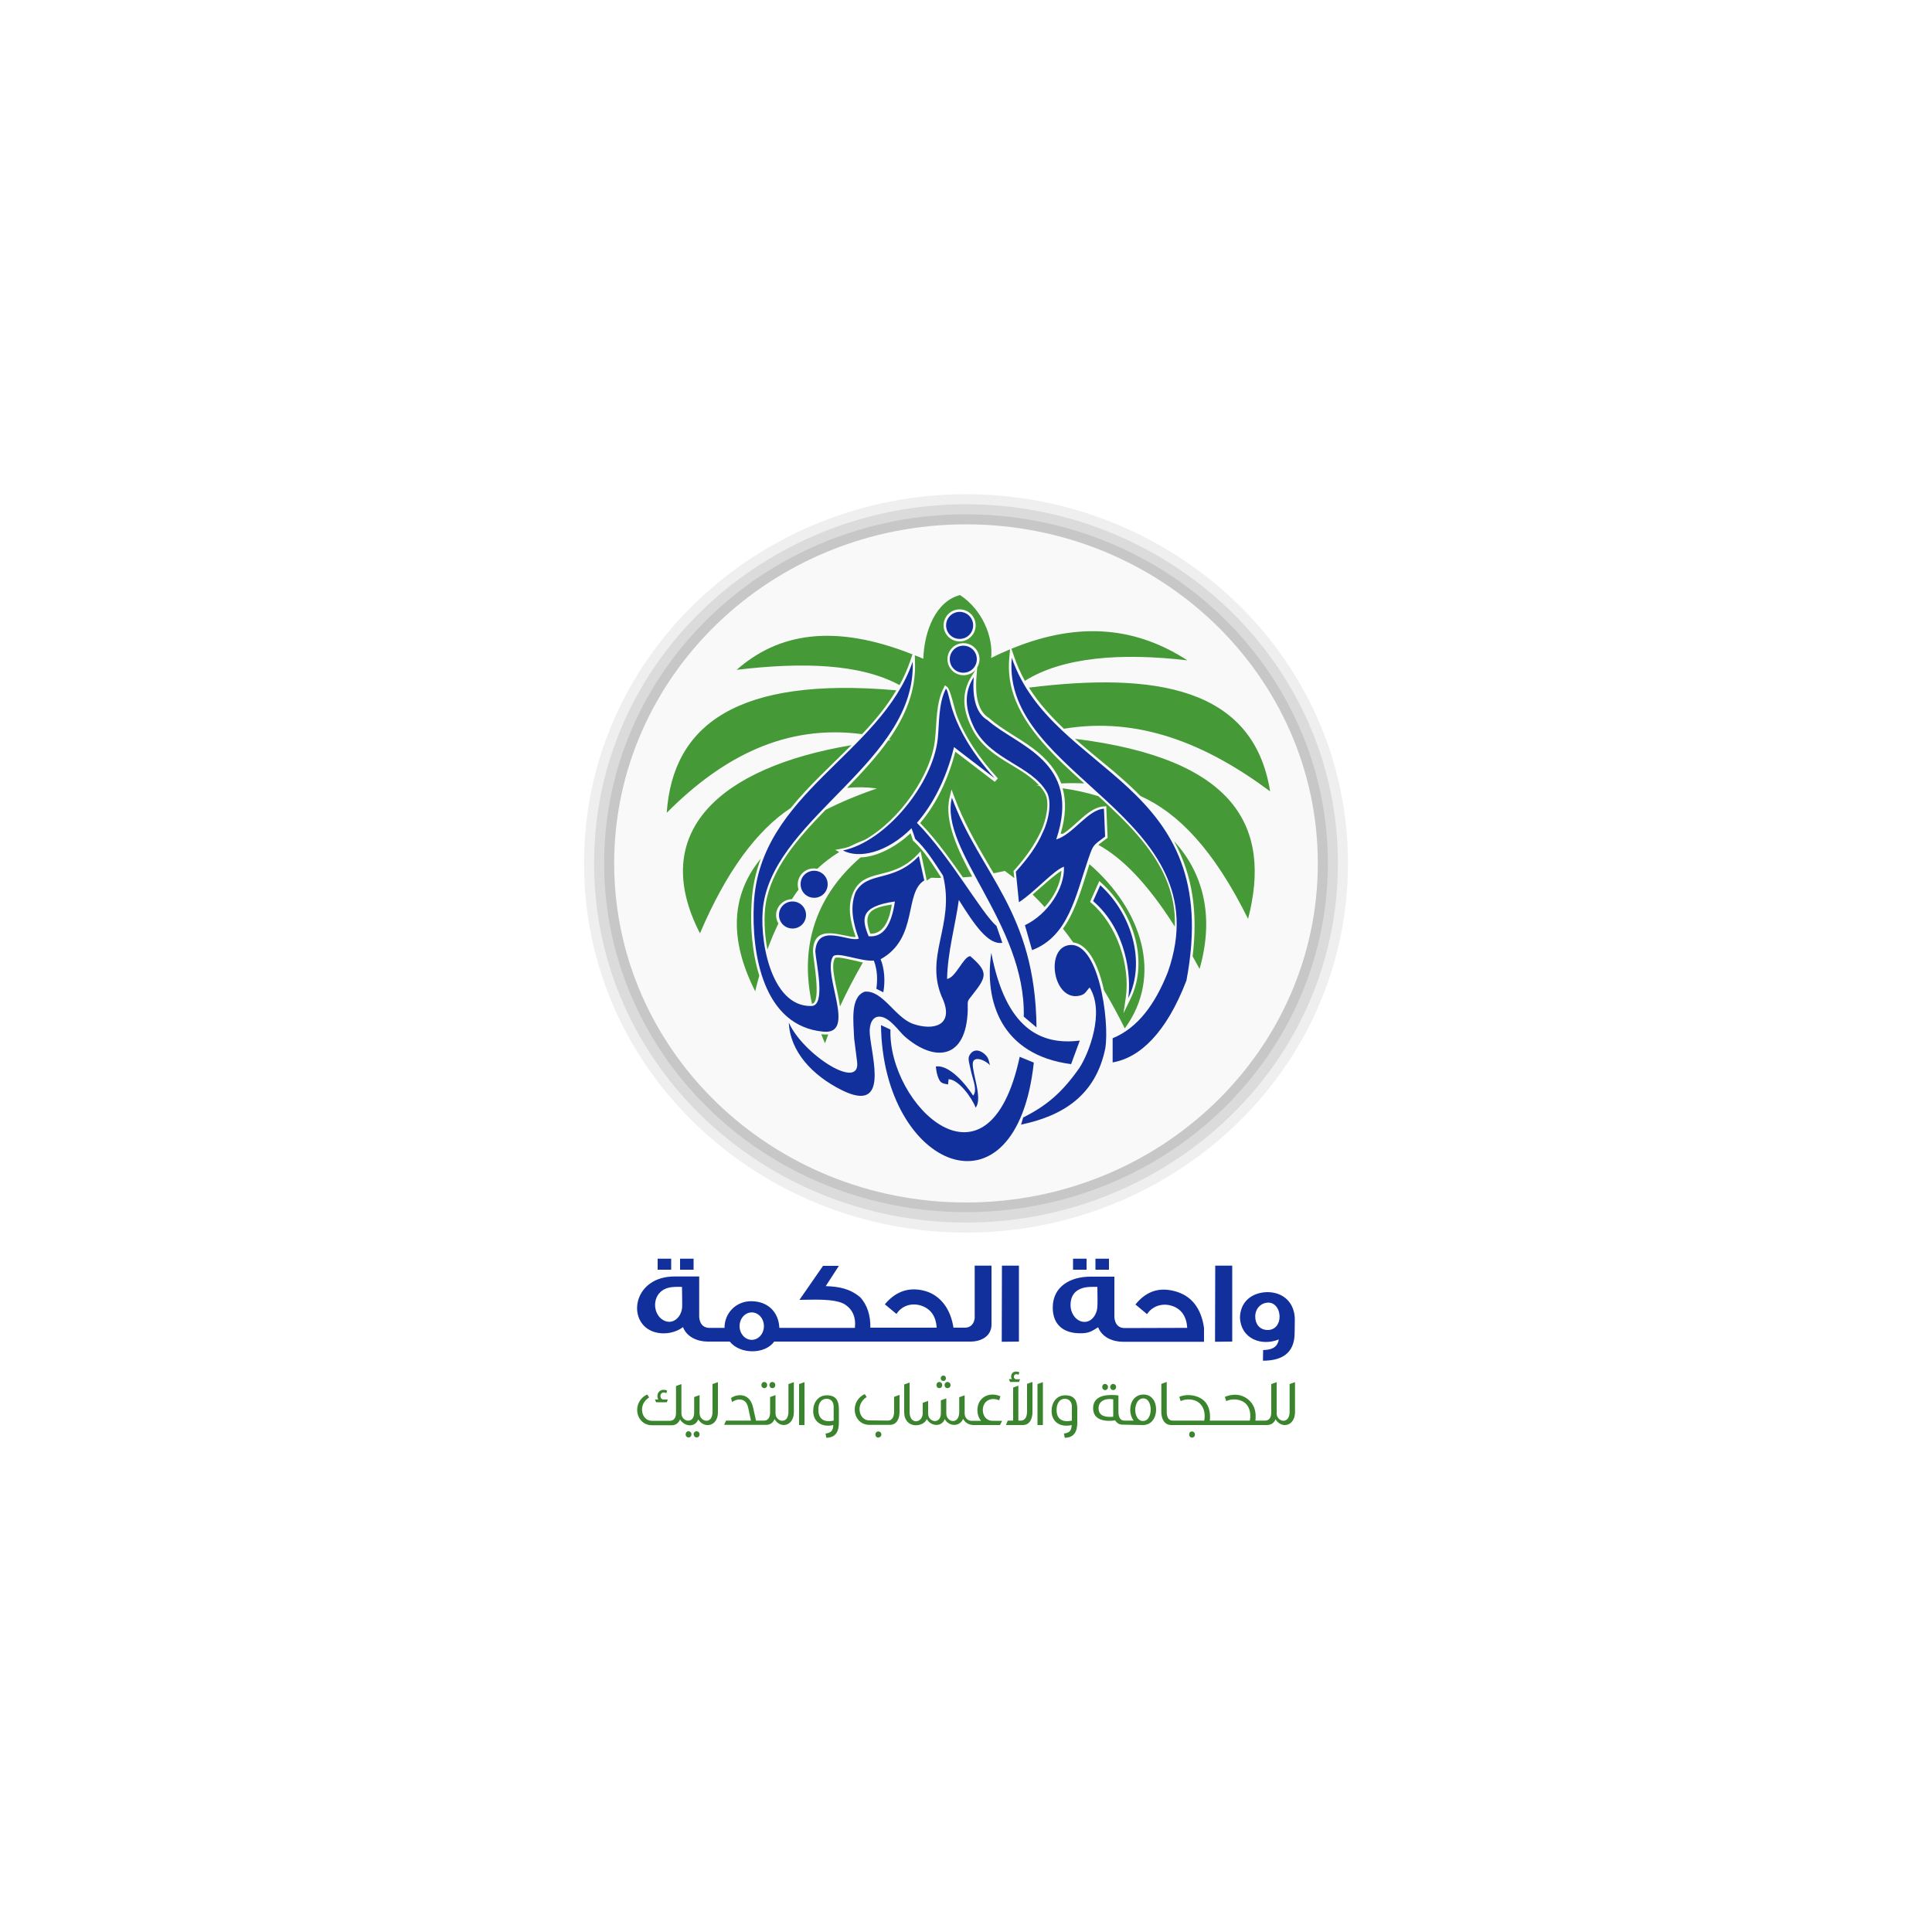
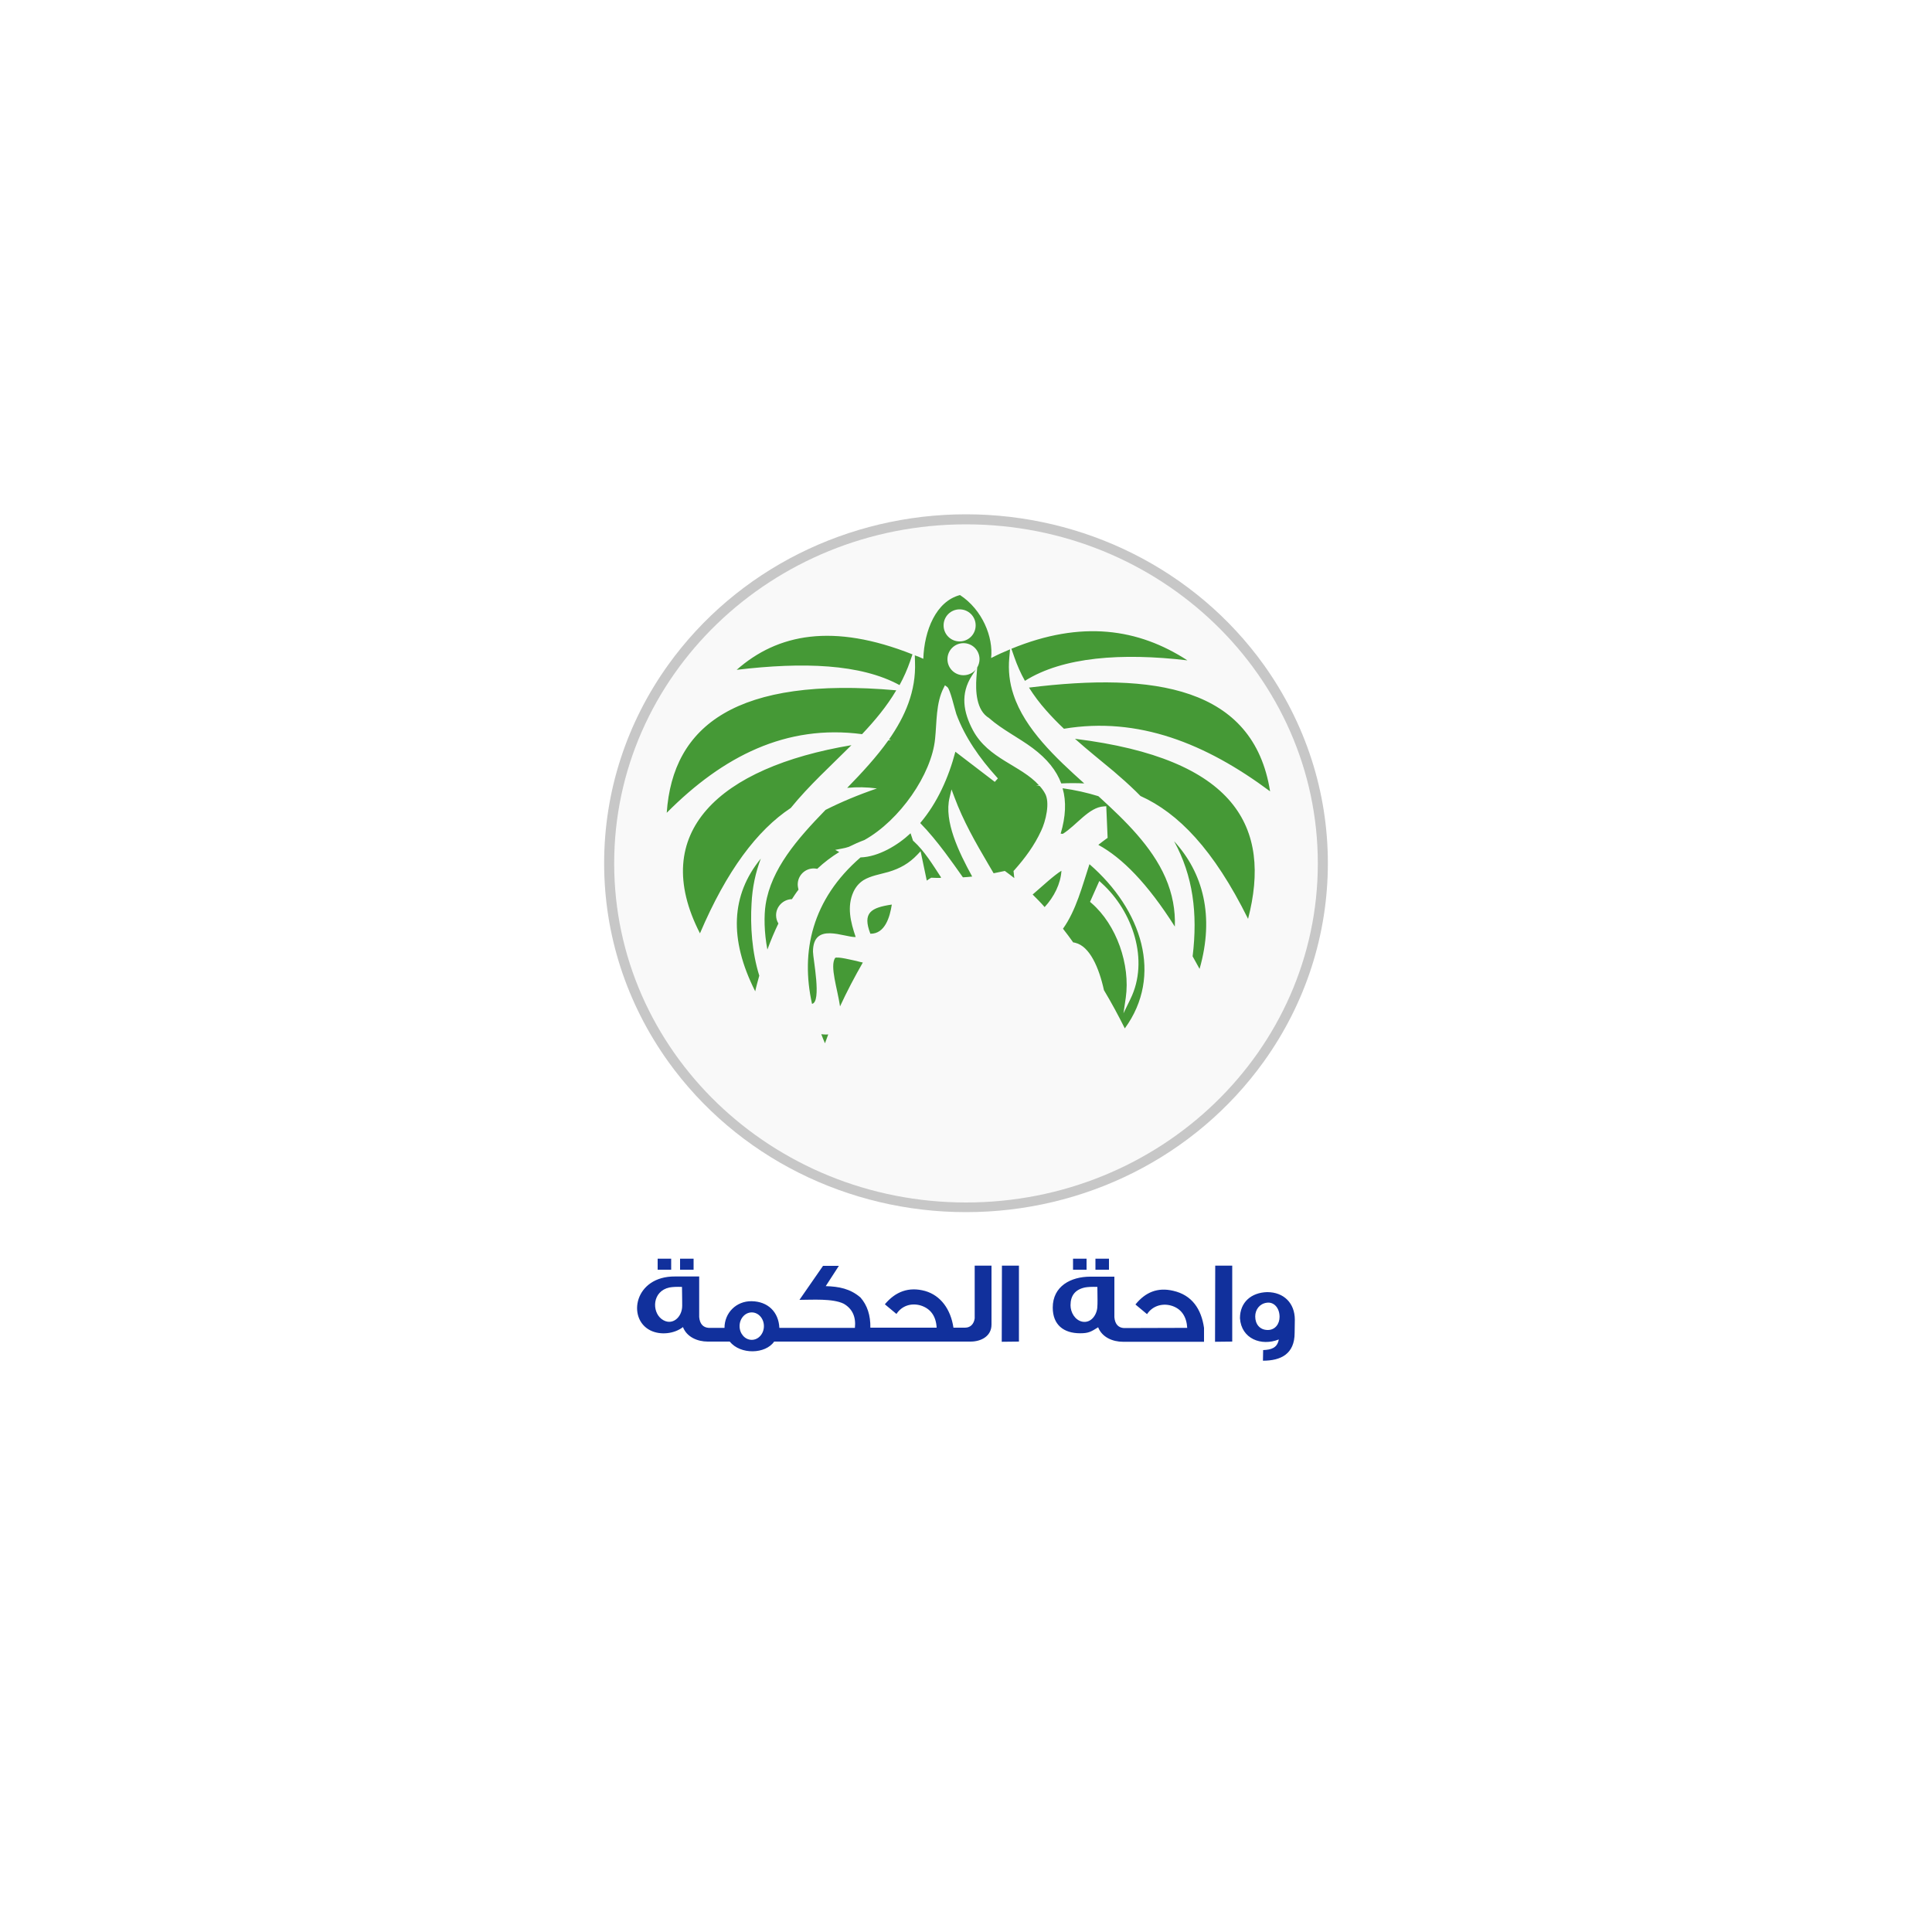
<svg xmlns="http://www.w3.org/2000/svg" version="1.1" x="0px" y="0px" viewBox="0 0 1000 1000" style="enable-background:new 0 0 1000 1000;" xml:space="preserve">
  <style type="text/css">
	.Drop_x0020_Shadow{fill:none;}
	.Outer_x0020_Glow_x0020_5_x0020_pt{fill:none;}
	.Blue_x0020_Neon{fill:none;stroke:#89ABD9;stroke-width:7;stroke-linecap:round;stroke-linejoin:round;}
	.Chrome_x0020_Highlight{fill:url(#SVGID_1_);stroke:#FFFFFF;stroke-width:0.363;stroke-miterlimit:1;}
	.Jive_GS{fill:#FFDC00;}
	.Alyssa_GS{fill:#A5CFE3;}
	.st0{display:none;}
	.st1{display:inline;}
	.st2{fill:#EEF2F8;}
	.st3{fill:#3273CC;}
	.st4{fill:url(#SVGID_00000100375546831089930360000008474664790708968079_);}
	.st5{fill:#D7DEFB;}
	.st6{fill:#14279A;}
	.st7{fill-rule:evenodd;clip-rule:evenodd;fill:url(#SVGID_00000157295103043926214550000016849482940115756969_);}
	.st8{fill:#0F2D73;}
	.st9{fill-rule:evenodd;clip-rule:evenodd;fill:url(#SVGID_00000155142701514301454250000009139571350596701325_);}
	.st10{fill:#F5D553;}
	.st11{fill-rule:evenodd;clip-rule:evenodd;fill:url(#SVGID_00000027568064730599514530000013202064113861942199_);}
	.st12{fill:#0D28B6;}
	.st13{fill-rule:evenodd;clip-rule:evenodd;fill:#0F2D73;}
	.st14{fill-rule:evenodd;clip-rule:evenodd;fill:url(#SVGID_00000146490897047718646560000007770650081123999644_);}
	.st15{fill-rule:evenodd;clip-rule:evenodd;fill:url(#SVGID_00000112608072573178195690000002920258656952597124_);}
	.st16{fill-rule:evenodd;clip-rule:evenodd;fill:url(#SVGID_00000129912896790081722250000002300787071155107235_);}
	.st17{fill-rule:evenodd;clip-rule:evenodd;fill:url(#SVGID_00000135669002975080309370000015124087361578455442_);}
	.st18{fill-rule:evenodd;clip-rule:evenodd;fill:#811A10;}
	.st19{fill-rule:evenodd;clip-rule:evenodd;fill:#FFFF54;}
	.st20{fill-rule:evenodd;clip-rule:evenodd;fill:#F9F9F9;}
	.st21{fill-rule:evenodd;clip-rule:evenodd;fill:#113160;}
	.st22{fill-rule:evenodd;clip-rule:evenodd;fill:#CA9633;}
	.st23{fill-rule:evenodd;clip-rule:evenodd;fill:#3F8EF6;}
	.st24{fill-rule:evenodd;clip-rule:evenodd;fill:#69A530;}
	.st25{fill-rule:evenodd;clip-rule:evenodd;fill:#A07826;}
	.st26{fill:#113160;}
	.st27{fill-rule:evenodd;clip-rule:evenodd;fill:url(#SVGID_00000153667402679282660360000009702350454653610381_);}
	.st28{fill-rule:evenodd;clip-rule:evenodd;fill:url(#SVGID_00000183950438429522512800000014966385735835828670_);}
	.st29{fill-rule:evenodd;clip-rule:evenodd;fill:url(#SVGID_00000028289070187317199860000009483240829669738684_);}
	.st30{fill-rule:evenodd;clip-rule:evenodd;fill:#DDDBF7;}
	.st31{fill-rule:evenodd;clip-rule:evenodd;fill:#6E8527;}
	.st32{fill-rule:evenodd;clip-rule:evenodd;fill:#070055;}
	.st33{fill-rule:evenodd;clip-rule:evenodd;fill:#A3CACA;}
	.st34{fill-rule:evenodd;clip-rule:evenodd;fill:#283F40;}
	.st35{fill-rule:evenodd;clip-rule:evenodd;fill:#406565;}
	.st36{fill-rule:evenodd;clip-rule:evenodd;fill:#D4E6E7;}
	.st37{fill-rule:evenodd;clip-rule:evenodd;fill:#8B1A11;}
	.st38{fill-rule:evenodd;clip-rule:evenodd;fill:#BB401E;}
	.st39{fill-rule:evenodd;clip-rule:evenodd;fill:#570D07;}
	.st40{fill:#BB401E;}
	.st41{fill:#0C267D;}
	.st42{fill:#C06271;}
	.st43{fill-rule:evenodd;clip-rule:evenodd;fill:#7B162B;}
	.st44{fill-rule:evenodd;clip-rule:evenodd;fill:#AC2332;}
	.st45{fill-rule:evenodd;clip-rule:evenodd;}
	.st46{fill-rule:evenodd;clip-rule:evenodd;fill:#F8D95F;}
	.st47{fill-rule:evenodd;clip-rule:evenodd;fill:#784315;}
	.st48{fill:#BE6C3F;}
	.st49{fill:#312406;}
	.st50{fill-rule:evenodd;clip-rule:evenodd;fill:#312406;}
	.st51{fill:#A65F21;}
	.st52{fill-rule:evenodd;clip-rule:evenodd;fill:#673A11;}
	.st53{fill-rule:evenodd;clip-rule:evenodd;fill:#532F0C;}
	.st54{fill-rule:evenodd;clip-rule:evenodd;fill:#601308;}
	.st55{fill-rule:evenodd;clip-rule:evenodd;fill:#80AA33;}
	.st56{fill-rule:evenodd;clip-rule:evenodd;fill:#2A6448;}
	.st57{fill:#2A6448;}
	.st58{fill-rule:evenodd;clip-rule:evenodd;fill:#F9F9F9;stroke:#0D2839;stroke-width:0.567;stroke-miterlimit:10;}
	.st59{fill-rule:evenodd;clip-rule:evenodd;fill:#3A843D;}
	.st60{fill:#3A843D;}
	.st61{fill-rule:evenodd;clip-rule:evenodd;fill:#010872;}
	.st62{fill:#010872;}
	.st63{fill:#718BBF;}
	.st64{fill:#243E67;}
	.st65{fill:#355BA4;}
	.st66{fill:#428CC9;}
	.st67{fill:#0E2A7B;}
	.st68{fill-rule:evenodd;clip-rule:evenodd;fill:#0E2A7B;}
	.st69{fill-rule:evenodd;clip-rule:evenodd;fill:#FFFFFF;}
	.st70{fill-rule:evenodd;clip-rule:evenodd;fill:#6C623E;}
	.st71{fill-rule:evenodd;clip-rule:evenodd;fill:#8C1B11;}
	.st72{fill-rule:evenodd;clip-rule:evenodd;fill:#433B1E;}
	.st73{fill:none;}
	.st74{fill:#6C623E;}
	.st75{fill-rule:evenodd;clip-rule:evenodd;fill:url(#SVGID_00000072253968009614599730000003844629813145161383_);}
	.st76{fill-rule:evenodd;clip-rule:evenodd;fill:#CFBD5F;}
	.st77{fill-rule:evenodd;clip-rule:evenodd;fill:#3B3018;}
	.st78{fill-rule:evenodd;clip-rule:evenodd;fill:#E1CF6E;}
	.st79{fill-rule:evenodd;clip-rule:evenodd;fill:#F0B743;}
	.st80{fill-rule:evenodd;clip-rule:evenodd;fill:#666666;}
	.st81{fill-rule:evenodd;clip-rule:evenodd;fill:#B2B2B2;}
	.st82{fill:#B2B2B2;}
	.st83{fill-rule:evenodd;clip-rule:evenodd;fill:#5B5B5B;}
	.st84{fill:#B3B2B3;}
	.st85{fill-rule:evenodd;clip-rule:evenodd;fill:#FCF1DC;}
	.st86{fill-rule:evenodd;clip-rule:evenodd;fill:#3F6F1D;}
	.st87{fill-rule:evenodd;clip-rule:evenodd;fill:#58A32F;}
	.st88{fill-rule:evenodd;clip-rule:evenodd;fill:#2D4E12;}
	.st89{fill-rule:evenodd;clip-rule:evenodd;fill:#EFD4B1;}
	.st90{fill-rule:evenodd;clip-rule:evenodd;fill:#FAE6BF;}
	.st91{fill:#2D4E12;}
	.st92{fill-rule:evenodd;clip-rule:evenodd;fill:#3C72BD;}
	.st93{clip-path:url(#SVGID_00000100378843195433503690000012746545467479507637_);}
	.st94{fill-rule:evenodd;clip-rule:evenodd;fill:#3D73BD;}
	.st95{fill-rule:evenodd;clip-rule:evenodd;fill:#3D73BE;}
	.st96{fill-rule:evenodd;clip-rule:evenodd;fill:#3E74BE;}
	.st97{fill-rule:evenodd;clip-rule:evenodd;fill:#3F75BE;}
	.st98{fill-rule:evenodd;clip-rule:evenodd;fill:#4076BF;}
	.st99{fill-rule:evenodd;clip-rule:evenodd;fill:#4176BF;}
	.st100{fill-rule:evenodd;clip-rule:evenodd;fill:#4277BF;}
	.st101{fill-rule:evenodd;clip-rule:evenodd;fill:#4278BF;}
	.st102{fill-rule:evenodd;clip-rule:evenodd;fill:#4378C0;}
	.st103{fill-rule:evenodd;clip-rule:evenodd;fill:#4479C0;}
	.st104{fill-rule:evenodd;clip-rule:evenodd;fill:#457AC0;}
	.st105{fill-rule:evenodd;clip-rule:evenodd;fill:#457AC1;}
	.st106{fill-rule:evenodd;clip-rule:evenodd;fill:#467BC1;}
	.st107{fill-rule:evenodd;clip-rule:evenodd;fill:#477BC1;}
	.st108{fill-rule:evenodd;clip-rule:evenodd;fill:#487CC1;}
	.st109{fill-rule:evenodd;clip-rule:evenodd;fill:#497DC2;}
	.st110{fill-rule:evenodd;clip-rule:evenodd;fill:#4A7EC2;}
	.st111{fill-rule:evenodd;clip-rule:evenodd;fill:#4B7FC2;}
	.st112{fill-rule:evenodd;clip-rule:evenodd;fill:#4C7FC3;}
	.st113{fill-rule:evenodd;clip-rule:evenodd;fill:#4D80C3;}
	.st114{fill-rule:evenodd;clip-rule:evenodd;fill:#4E80C4;}
	.st115{fill-rule:evenodd;clip-rule:evenodd;fill:#4F81C4;}
	.st116{fill-rule:evenodd;clip-rule:evenodd;fill:#4F80C3;}
	.st117{fill-rule:evenodd;clip-rule:evenodd;fill:#4C7EC0;}
	.st118{fill-rule:evenodd;clip-rule:evenodd;fill:#4A7CBE;}
	.st119{fill-rule:evenodd;clip-rule:evenodd;fill:#4879BC;}
	.st120{fill-rule:evenodd;clip-rule:evenodd;fill:#4577B9;}
	.st121{fill-rule:evenodd;clip-rule:evenodd;fill:#4374B6;}
	.st122{fill-rule:evenodd;clip-rule:evenodd;fill:#4172B4;}
	.st123{fill-rule:evenodd;clip-rule:evenodd;fill:#3F6FB1;}
	.st124{fill-rule:evenodd;clip-rule:evenodd;fill:#3D6EAE;}
	.st125{fill-rule:evenodd;clip-rule:evenodd;fill:#3A6BAC;}
	.st126{fill-rule:evenodd;clip-rule:evenodd;fill:#3869A9;}
	.st127{fill-rule:evenodd;clip-rule:evenodd;fill:#3666A6;}
	.st128{fill-rule:evenodd;clip-rule:evenodd;fill:#3464A4;}
	.st129{fill-rule:evenodd;clip-rule:evenodd;fill:#3261A1;}
	.st130{fill-rule:evenodd;clip-rule:evenodd;fill:#305F9E;}
	.st131{fill-rule:evenodd;clip-rule:evenodd;fill:#2E5C9C;}
	.st132{fill-rule:evenodd;clip-rule:evenodd;fill:#2C5A99;}
	.st133{fill-rule:evenodd;clip-rule:evenodd;fill:#2A5796;}
	.st134{fill-rule:evenodd;clip-rule:evenodd;fill:#285594;}
	.st135{fill-rule:evenodd;clip-rule:evenodd;fill:#265291;}
	.st136{fill-rule:evenodd;clip-rule:evenodd;fill:#24508E;}
	.st137{fill-rule:evenodd;clip-rule:evenodd;fill:#224D8C;}
	.st138{fill-rule:evenodd;clip-rule:evenodd;fill:#204B89;}
	.st139{fill-rule:evenodd;clip-rule:evenodd;fill:#1E4886;}
	.st140{fill-rule:evenodd;clip-rule:evenodd;fill:#1C4684;}
	.st141{fill-rule:evenodd;clip-rule:evenodd;fill:#1A4381;}
	.st142{fill-rule:evenodd;clip-rule:evenodd;fill:#204A88;}
	.st143{fill-rule:evenodd;clip-rule:evenodd;fill:#224D8B;}
	.st144{fill-rule:evenodd;clip-rule:evenodd;fill:#24508F;}
	.st145{fill-rule:evenodd;clip-rule:evenodd;fill:#275492;}
	.st146{fill-rule:evenodd;clip-rule:evenodd;fill:#2A5795;}
	.st147{fill-rule:evenodd;clip-rule:evenodd;fill:#2D5B99;}
	.st148{fill-rule:evenodd;clip-rule:evenodd;fill:#305E9C;}
	.st149{fill-rule:evenodd;clip-rule:evenodd;fill:#3261A0;}
	.st150{fill-rule:evenodd;clip-rule:evenodd;fill:#3665A3;}
	.st151{fill-rule:evenodd;clip-rule:evenodd;fill:#3968A7;}
	.st152{fill-rule:evenodd;clip-rule:evenodd;fill:#3B6BAA;}
	.st153{fill-rule:evenodd;clip-rule:evenodd;fill:#3F6FAD;}
	.st154{fill-rule:evenodd;clip-rule:evenodd;fill:#4272B1;}
	.st155{fill-rule:evenodd;clip-rule:evenodd;fill:#4575B4;}
	.st156{fill-rule:evenodd;clip-rule:evenodd;fill:#4878B8;}
	.st157{fill-rule:evenodd;clip-rule:evenodd;fill:#4B7BBB;}
	.st158{fill-rule:evenodd;clip-rule:evenodd;fill:#4F7FBE;}
	.st159{fill-rule:evenodd;clip-rule:evenodd;fill:#5181C2;}
	.st160{fill-rule:evenodd;clip-rule:evenodd;fill:#5484C5;}
	.st161{fill-rule:evenodd;clip-rule:evenodd;fill:#5888C9;}
	.st162{fill-rule:evenodd;clip-rule:evenodd;fill:#5B8BCC;}
	.st163{fill-rule:evenodd;clip-rule:evenodd;fill:#5F8FCF;}
	.st164{fill-rule:evenodd;clip-rule:evenodd;fill:#6292D3;}
	.st165{fill-rule:evenodd;clip-rule:evenodd;fill:#6495D5;}
	.st166{fill-rule:evenodd;clip-rule:evenodd;fill:#6596D6;}
	.st167{fill-rule:evenodd;clip-rule:evenodd;fill:#6293D4;}
	.st168{fill-rule:evenodd;clip-rule:evenodd;fill:#6092D3;}
	.st169{fill-rule:evenodd;clip-rule:evenodd;fill:#5E90D2;}
	.st170{fill-rule:evenodd;clip-rule:evenodd;fill:#5D8FD1;}
	.st171{fill-rule:evenodd;clip-rule:evenodd;fill:#5B8DD0;}
	.st172{fill-rule:evenodd;clip-rule:evenodd;fill:#598CCF;}
	.st173{fill-rule:evenodd;clip-rule:evenodd;fill:#578ACE;}
	.st174{fill-rule:evenodd;clip-rule:evenodd;fill:#5689CD;}
	.st175{fill-rule:evenodd;clip-rule:evenodd;fill:#5487CC;}
	.st176{fill-rule:evenodd;clip-rule:evenodd;fill:#5286CB;}
	.st177{fill-rule:evenodd;clip-rule:evenodd;fill:#5184CA;}
	.st178{fill-rule:evenodd;clip-rule:evenodd;fill:#4F83C9;}
	.st179{fill-rule:evenodd;clip-rule:evenodd;fill:#4D81C8;}
	.st180{fill-rule:evenodd;clip-rule:evenodd;fill:#4C80C7;}
	.st181{fill-rule:evenodd;clip-rule:evenodd;fill:#4A7FC6;}
	.st182{fill-rule:evenodd;clip-rule:evenodd;fill:#487EC5;}
	.st183{fill-rule:evenodd;clip-rule:evenodd;fill:#477CC4;}
	.st184{fill-rule:evenodd;clip-rule:evenodd;fill:#457BC3;}
	.st185{fill-rule:evenodd;clip-rule:evenodd;fill:#4379C2;}
	.st186{fill-rule:evenodd;clip-rule:evenodd;fill:#4278C1;}
	.st187{fill-rule:evenodd;clip-rule:evenodd;fill:#4076C0;}
	.st188{fill-rule:evenodd;clip-rule:evenodd;fill:#3F75BF;}
	.st189{fill-rule:evenodd;clip-rule:evenodd;fill:#4277C0;}
	.st190{fill-rule:evenodd;clip-rule:evenodd;fill:#477CC2;}
	.st191{fill-rule:evenodd;clip-rule:evenodd;fill:#4A7FC4;}
	.st192{fill-rule:evenodd;clip-rule:evenodd;fill:#4E81C5;}
	.st193{fill-rule:evenodd;clip-rule:evenodd;fill:#5183C6;}
	.st194{fill-rule:evenodd;clip-rule:evenodd;fill:#5486C8;}
	.st195{fill-rule:evenodd;clip-rule:evenodd;fill:#5788CA;}
	.st196{fill-rule:evenodd;clip-rule:evenodd;fill:#5A8BCB;}
	.st197{fill-rule:evenodd;clip-rule:evenodd;fill:#5D8DCD;}
	.st198{fill-rule:evenodd;clip-rule:evenodd;fill:#6190CE;}
	.st199{fill-rule:evenodd;clip-rule:evenodd;fill:#6593CF;}
	.st200{fill-rule:evenodd;clip-rule:evenodd;fill:#6895D1;}
	.st201{fill-rule:evenodd;clip-rule:evenodd;fill:#6B98D2;}
	.st202{fill-rule:evenodd;clip-rule:evenodd;fill:#6E9AD3;}
	.st203{fill-rule:evenodd;clip-rule:evenodd;fill:#729DD5;}
	.st204{fill-rule:evenodd;clip-rule:evenodd;fill:#75A0D6;}
	.st205{fill-rule:evenodd;clip-rule:evenodd;fill:#79A2D7;}
	.st206{fill-rule:evenodd;clip-rule:evenodd;fill:#7CA6D9;}
	.st207{fill-rule:evenodd;clip-rule:evenodd;fill:#80A8DA;}
	.st208{fill-rule:evenodd;clip-rule:evenodd;fill:#82ABDB;}
	.st209{fill-rule:evenodd;clip-rule:evenodd;fill:#85AEDE;}
	.st210{fill-rule:evenodd;clip-rule:evenodd;fill:#89B0DF;}
	.st211{fill-rule:evenodd;clip-rule:evenodd;fill:#8DB3E0;}
	.st212{fill-rule:evenodd;clip-rule:evenodd;fill:#8CB2DF;}
	.st213{fill-rule:evenodd;clip-rule:evenodd;fill:#87ADDB;}
	.st214{fill-rule:evenodd;clip-rule:evenodd;fill:#82A9D8;}
	.st215{fill-rule:evenodd;clip-rule:evenodd;fill:#7EA4D4;}
	.st216{fill-rule:evenodd;clip-rule:evenodd;fill:#79A0D0;}
	.st217{fill-rule:evenodd;clip-rule:evenodd;fill:#749BCC;}
	.st218{fill-rule:evenodd;clip-rule:evenodd;fill:#6F97C8;}
	.st219{fill-rule:evenodd;clip-rule:evenodd;fill:#6A92C4;}
	.st220{fill-rule:evenodd;clip-rule:evenodd;fill:#668EC0;}
	.st221{fill-rule:evenodd;clip-rule:evenodd;fill:#608ABD;}
	.st222{fill-rule:evenodd;clip-rule:evenodd;fill:#5B85B9;}
	.st223{fill-rule:evenodd;clip-rule:evenodd;fill:#5781B5;}
	.st224{fill-rule:evenodd;clip-rule:evenodd;fill:#527DB1;}
	.st225{fill-rule:evenodd;clip-rule:evenodd;fill:#4E79AE;}
	.st226{fill-rule:evenodd;clip-rule:evenodd;fill:#4874AA;}
	.st227{fill-rule:evenodd;clip-rule:evenodd;fill:#4470A6;}
	.st228{fill-rule:evenodd;clip-rule:evenodd;fill:#3F6BA3;}
	.st229{fill-rule:evenodd;clip-rule:evenodd;fill:#3B679F;}
	.st230{fill-rule:evenodd;clip-rule:evenodd;fill:#36629B;}
	.st231{fill-rule:evenodd;clip-rule:evenodd;fill:#325E97;}
	.st232{fill-rule:evenodd;clip-rule:evenodd;fill:#2D5994;}
	.st233{fill-rule:evenodd;clip-rule:evenodd;fill:#2A5590;}
	.st234{fill-rule:evenodd;clip-rule:evenodd;fill:#25508C;}
	.st235{fill-rule:evenodd;clip-rule:evenodd;fill:#224C88;}
	.st236{fill-rule:evenodd;clip-rule:evenodd;fill:#1E4785;}
	.st237{fill-rule:evenodd;clip-rule:evenodd;fill:#CBCBCB;}
	.st238{fill-rule:evenodd;clip-rule:evenodd;fill:#9C1F14;}
	.st239{fill-rule:evenodd;clip-rule:evenodd;fill:url(#SVGID_00000172419116473577727420000012874249902888790170_);}
	.st240{fill:#462508;}
	.st241{fill:#C47835;}
	.st242{fill-rule:evenodd;clip-rule:evenodd;fill:url(#SVGID_00000060750290400164968950000009644382918697155218_);}
	.st243{fill:#F09F66;}
	.st244{fill-rule:evenodd;clip-rule:evenodd;fill:#462508;}
	.st245{fill-rule:evenodd;clip-rule:evenodd;fill:#F8F8F8;}
	.st246{fill-rule:evenodd;clip-rule:evenodd;fill:url(#SVGID_00000100344090378355576610000015560332513698532234_);}
	.st247{fill-rule:evenodd;clip-rule:evenodd;fill:url(#SVGID_00000063619167860661712710000017072782971252260791_);}
	.st248{fill-rule:evenodd;clip-rule:evenodd;fill:#5B2733;}
	.st249{fill-rule:evenodd;clip-rule:evenodd;fill:#E4AA3B;}
	.st250{fill:#123292;}
	.st251{fill-rule:evenodd;clip-rule:evenodd;fill:#123292;}
	.st252{fill-rule:evenodd;clip-rule:evenodd;fill:#B94644;}
	.st253{fill-rule:evenodd;clip-rule:evenodd;fill:#89332F;}
	.st254{fill-rule:evenodd;clip-rule:evenodd;fill:#F1D275;}
	.st255{fill-rule:evenodd;clip-rule:evenodd;fill:#E5C465;}
	.st256{fill-rule:evenodd;clip-rule:evenodd;fill:#521A56;}
	.st257{fill:#521A56;}
	.st258{fill-rule:evenodd;clip-rule:evenodd;fill:#E4D8E6;}
	.st259{fill-rule:evenodd;clip-rule:evenodd;fill:#885A8D;}
	.st260{fill-rule:evenodd;clip-rule:evenodd;fill:#BB672E;}
	.st261{fill:#BB672E;}
	.st262{fill-rule:evenodd;clip-rule:evenodd;fill:#FBF9F2;}
	.st263{fill-rule:evenodd;clip-rule:evenodd;fill:#F2F9FB;stroke:#000000;stroke-width:0.216;stroke-miterlimit:10;}
	.st264{fill-rule:evenodd;clip-rule:evenodd;fill:#3C8424;}
	.st265{fill:#3C8424;}
	.st266{fill:#521E08;}
	.st267{fill-rule:evenodd;clip-rule:evenodd;fill:#521E08;}
	.st268{fill-rule:evenodd;clip-rule:evenodd;fill:#B3704A;}
	.st269{fill:#5F360F;}
	.st270{fill-rule:evenodd;clip-rule:evenodd;fill:#F9DF75;}
	.st271{fill-rule:evenodd;clip-rule:evenodd;fill:#5F360F;}
	.st272{fill-rule:evenodd;clip-rule:evenodd;fill:#FFFFD0;}
	.st273{fill-rule:evenodd;clip-rule:evenodd;fill:url(#SVGID_00000165923199620978459480000012732006763856173743_);}
	.st274{fill-rule:evenodd;clip-rule:evenodd;fill:url(#SVGID_00000163771819932986006710000000879396368469183378_);}
	.st275{fill-rule:evenodd;clip-rule:evenodd;fill:#ECC278;}
	.st276{fill:#381F06;}
	.st277{fill-rule:evenodd;clip-rule:evenodd;fill:url(#SVGID_00000060012882425531546400000018229903011237084861_);}
	.st278{fill:#666666;}
	.st279{fill-rule:evenodd;clip-rule:evenodd;fill:url(#SVGID_00000053518663192048577220000003882868791799393682_);}
	.st280{fill-rule:evenodd;clip-rule:evenodd;fill:url(#SVGID_00000098202079588897146990000006644254294424865682_);}
	.st281{fill-rule:evenodd;clip-rule:evenodd;fill:url(#SVGID_00000067232339251377405280000011361882099285868430_);}
	.st282{fill-rule:evenodd;clip-rule:evenodd;fill:url(#SVGID_00000009555426070682735840000004299625038101087420_);}
	.st283{fill-rule:evenodd;clip-rule:evenodd;fill:url(#SVGID_00000149379027503239224850000004867596240127455413_);}
	.st284{fill-rule:evenodd;clip-rule:evenodd;fill:url(#SVGID_00000079458639847890389160000016219773451117253545_);}
	.st285{fill-rule:evenodd;clip-rule:evenodd;fill:url(#SVGID_00000158022130984525008090000012780028845929519798_);}
	.st286{fill-rule:evenodd;clip-rule:evenodd;fill:url(#SVGID_00000034807012840068201970000010338929576564187815_);}
	.st287{fill-rule:evenodd;clip-rule:evenodd;fill:#163CB0;}
	.st288{fill-rule:evenodd;clip-rule:evenodd;fill:#FFFF6D;}
	.st289{fill-rule:evenodd;clip-rule:evenodd;fill:#AC511F;}
	.st290{fill-rule:evenodd;clip-rule:evenodd;fill:#448424;}
	.st291{fill-rule:evenodd;clip-rule:evenodd;fill:#8E4318;}
	.st292{fill:#8E4318;}
	.st293{fill-rule:evenodd;clip-rule:evenodd;fill:url(#SVGID_00000052094299595943234200000018221318924843591811_);}
	.st294{fill-rule:evenodd;clip-rule:evenodd;fill-opacity:0.251;}
	.st295{fill-rule:evenodd;clip-rule:evenodd;fill:url(#SVGID_00000091699857507314970740000001792169922734805144_);}
	.st296{fill-rule:evenodd;clip-rule:evenodd;fill:url(#SVGID_00000023256978406151139820000017906736434240585120_);}
	.st297{fill-rule:evenodd;clip-rule:evenodd;fill:url(#SVGID_00000007392133270251804420000016484533699353031564_);}
	.st298{fill-rule:evenodd;clip-rule:evenodd;fill:url(#SVGID_00000000922424220722627470000015272150547218663591_);}
	.st299{fill-rule:evenodd;clip-rule:evenodd;fill:url(#SVGID_00000068636141584598175620000004062984897893602726_);}
	.st300{fill:#7C4215;}
	.st301{fill-rule:evenodd;clip-rule:evenodd;fill:#F5DAC0;}
	.st302{fill-rule:evenodd;clip-rule:evenodd;fill:#E5E5E5;}
	.st303{fill:#FFFFFF;}
	.st304{fill:url(#SVGID_00000178176768711786123350000006536125040300644001_);}
	.st305{fill-rule:evenodd;clip-rule:evenodd;fill:#9C876D;fill-opacity:0.502;}
	.st306{fill-rule:evenodd;clip-rule:evenodd;fill:#EDE5DA;}
	.st307{fill-rule:evenodd;clip-rule:evenodd;fill:url(#SVGID_00000150091658559773159010000003955221301860255368_);}
	.st308{fill-rule:evenodd;clip-rule:evenodd;fill:url(#SVGID_00000160884917960717372160000013165056566421035650_);}
	.st309{fill-rule:evenodd;clip-rule:evenodd;fill:#25120D;}
	.st310{fill-rule:evenodd;clip-rule:evenodd;fill:#A63F33;}
	.st311{fill-rule:evenodd;clip-rule:evenodd;fill:url(#SVGID_00000057137975786174796690000015528840486943892402_);}
	.st312{fill-rule:evenodd;clip-rule:evenodd;fill:url(#SVGID_00000160896102639114111070000016450424394114960061_);}
	.st313{fill-rule:evenodd;clip-rule:evenodd;fill:url(#SVGID_00000096765381011136573330000003941453354137087920_);}
	.st314{fill-rule:evenodd;clip-rule:evenodd;fill-opacity:0.502;}
	.st315{fill:#DD652C;}
	.st316{clip-path:url(#SVGID_00000108285778655447212760000012030456973774429852_);}
	.st317{fill-rule:evenodd;clip-rule:evenodd;fill:#804828;}
	.st318{fill-rule:evenodd;clip-rule:evenodd;fill:#7F4728;}
	.st319{fill-rule:evenodd;clip-rule:evenodd;fill:#7D4727;}
	.st320{fill-rule:evenodd;clip-rule:evenodd;fill:#7C4626;}
	.st321{fill-rule:evenodd;clip-rule:evenodd;fill:#7A4426;}
	.st322{fill-rule:evenodd;clip-rule:evenodd;fill:#794325;}
	.st323{fill-rule:evenodd;clip-rule:evenodd;fill:#784225;}
	.st324{fill-rule:evenodd;clip-rule:evenodd;fill:#764225;}
	.st325{fill-rule:evenodd;clip-rule:evenodd;fill:#754124;}
	.st326{fill-rule:evenodd;clip-rule:evenodd;fill:#734024;}
	.st327{fill-rule:evenodd;clip-rule:evenodd;fill:#723F23;}
	.st328{fill-rule:evenodd;clip-rule:evenodd;fill:#703E22;}
	.st329{fill-rule:evenodd;clip-rule:evenodd;fill:#6F3E22;}
	.st330{fill-rule:evenodd;clip-rule:evenodd;fill:#6D3D22;}
	.st331{fill-rule:evenodd;clip-rule:evenodd;fill:#6B3C21;}
	.st332{fill-rule:evenodd;clip-rule:evenodd;fill:#6A3B21;}
	.st333{fill-rule:evenodd;clip-rule:evenodd;fill:#693B21;}
	.st334{fill-rule:evenodd;clip-rule:evenodd;fill:#683A20;}
	.st335{fill-rule:evenodd;clip-rule:evenodd;fill:#663920;}
	.st336{fill-rule:evenodd;clip-rule:evenodd;fill:#65381F;}
	.st337{fill-rule:evenodd;clip-rule:evenodd;fill:#63371E;}
	.st338{fill-rule:evenodd;clip-rule:evenodd;fill:#62371E;}
	.st339{fill-rule:evenodd;clip-rule:evenodd;fill:#60361E;}
	.st340{fill-rule:evenodd;clip-rule:evenodd;fill:#5F351E;}
	.st341{fill-rule:evenodd;clip-rule:evenodd;fill:#5D341D;}
	.st342{fill-rule:evenodd;clip-rule:evenodd;fill:#5B331D;}
	.st343{fill-rule:evenodd;clip-rule:evenodd;fill:#59311C;}
	.st344{fill-rule:evenodd;clip-rule:evenodd;fill:#58301B;}
	.st345{fill-rule:evenodd;clip-rule:evenodd;fill:#562F1B;}
	.st346{fill-rule:evenodd;clip-rule:evenodd;fill:#552F1A;}
	.st347{fill-rule:evenodd;clip-rule:evenodd;fill:#532E1A;}
	.st348{fill-rule:evenodd;clip-rule:evenodd;fill:#522D1A;}
	.st349{fill-rule:evenodd;clip-rule:evenodd;fill:#502C19;}
	.st350{fill-rule:evenodd;clip-rule:evenodd;fill:#4F2B19;}
	.st351{fill-rule:evenodd;clip-rule:evenodd;fill:#4D2B19;}
	.st352{fill-rule:evenodd;clip-rule:evenodd;fill:#4C2A18;}
	.st353{fill-rule:evenodd;clip-rule:evenodd;fill:#4B2917;}
	.st354{fill-rule:evenodd;clip-rule:evenodd;fill:#492817;}
	.st355{fill-rule:evenodd;clip-rule:evenodd;fill:#AE8D77;}
	.st356{clip-path:url(#SVGID_00000176037508503317228500000003848359756027003803_);}
	.st357{fill-rule:evenodd;clip-rule:evenodd;fill:#82491F;}
	.st358{fill-rule:evenodd;clip-rule:evenodd;fill:#E3803A;}
	.st359{fill-rule:evenodd;clip-rule:evenodd;fill:#E27F3A;}
	.st360{fill-rule:evenodd;clip-rule:evenodd;fill:#E07E39;}
	.st361{fill-rule:evenodd;clip-rule:evenodd;fill:#DF7D39;}
	.st362{fill-rule:evenodd;clip-rule:evenodd;fill:#DD7C38;}
	.st363{fill-rule:evenodd;clip-rule:evenodd;fill:#DB7B38;}
	.st364{fill-rule:evenodd;clip-rule:evenodd;fill:#D97A37;}
	.st365{fill-rule:evenodd;clip-rule:evenodd;fill:#D77937;}
	.st366{fill-rule:evenodd;clip-rule:evenodd;fill:#D57836;}
	.st367{fill-rule:evenodd;clip-rule:evenodd;fill:#D37736;}
	.st368{fill-rule:evenodd;clip-rule:evenodd;fill:#D27635;}
	.st369{fill-rule:evenodd;clip-rule:evenodd;fill:#D17535;}
	.st370{fill-rule:evenodd;clip-rule:evenodd;fill:#CF7434;}
	.st371{fill-rule:evenodd;clip-rule:evenodd;fill:#CD7334;}
	.st372{fill-rule:evenodd;clip-rule:evenodd;fill:#CB7233;}
	.st373{fill-rule:evenodd;clip-rule:evenodd;fill:#C97133;}
	.st374{fill-rule:evenodd;clip-rule:evenodd;fill:#C77032;}
	.st375{fill-rule:evenodd;clip-rule:evenodd;fill:#C56F32;}
	.st376{fill-rule:evenodd;clip-rule:evenodd;fill:#C36E31;}
	.st377{fill-rule:evenodd;clip-rule:evenodd;fill:#C26D30;}
	.st378{fill-rule:evenodd;clip-rule:evenodd;fill:#C06C30;}
	.st379{fill-rule:evenodd;clip-rule:evenodd;fill:#BE6B30;}
	.st380{fill-rule:evenodd;clip-rule:evenodd;fill:#BC6A2F;}
	.st381{fill-rule:evenodd;clip-rule:evenodd;fill:#BA682E;}
	.st382{fill-rule:evenodd;clip-rule:evenodd;fill:#B8672E;}
	.st383{fill-rule:evenodd;clip-rule:evenodd;fill:#B6662E;}
	.st384{fill-rule:evenodd;clip-rule:evenodd;fill:#B5652D;}
	.st385{fill-rule:evenodd;clip-rule:evenodd;fill:#B3642C;}
	.st386{fill-rule:evenodd;clip-rule:evenodd;fill:#A95F2A;}
	.st387{fill-rule:evenodd;clip-rule:evenodd;fill:#9C5826;}
	.st388{fill-rule:evenodd;clip-rule:evenodd;fill:#8F5022;}
	.st389{fill-rule:evenodd;clip-rule:evenodd;fill:#F0BB8F;}
	.st390{clip-path:url(#SVGID_00000004524760853009238960000009516493815132370823_);}
	.st391{clip-path:url(#SVGID_00000142176037783601871750000008532529299587122357_);}
	.st392{clip-path:url(#SVGID_00000179639351764773928990000011483811959438051484_);}
	.st393{clip-path:url(#SVGID_00000170240723798148150060000004737716989008866230_);}
	.st394{fill-rule:evenodd;clip-rule:evenodd;fill:#3D2213;}
	.st395{fill-rule:evenodd;clip-rule:evenodd;fill:#7F4828;}
	.st396{fill-rule:evenodd;clip-rule:evenodd;fill:#7E4727;}
	.st397{fill-rule:evenodd;clip-rule:evenodd;fill:#7D4627;}
	.st398{fill-rule:evenodd;clip-rule:evenodd;fill:#7B4526;}
	.st399{fill-rule:evenodd;clip-rule:evenodd;fill:#794425;}
	.st400{fill-rule:evenodd;clip-rule:evenodd;fill:#784325;}
	.st401{fill-rule:evenodd;clip-rule:evenodd;fill:#774225;}
	.st402{fill-rule:evenodd;clip-rule:evenodd;fill:#764125;}
	.st403{fill-rule:evenodd;clip-rule:evenodd;fill:#744124;}
	.st404{fill-rule:evenodd;clip-rule:evenodd;fill:#703F23;}
	.st405{fill-rule:evenodd;clip-rule:evenodd;fill:#6E3D22;}
	.st406{fill-rule:evenodd;clip-rule:evenodd;fill:#6C3D22;}
	.st407{fill-rule:evenodd;clip-rule:evenodd;fill:#683A21;}
	.st408{fill-rule:evenodd;clip-rule:evenodd;fill:#673920;}
	.st409{fill-rule:evenodd;clip-rule:evenodd;fill:#64381F;}
	.st410{fill-rule:evenodd;clip-rule:evenodd;fill:#4F2C19;}
	.st411{fill-rule:evenodd;clip-rule:evenodd;fill:#472716;}
	.st412{clip-path:url(#SVGID_00000008857606116832514490000013537509739779527323_);}
	.st413{clip-path:url(#SVGID_00000018216016901934347740000017051402489675289745_);}
	.st414{clip-path:url(#SVGID_00000163771317762232810670000007458450344850362003_);}
	.st415{fill-rule:evenodd;clip-rule:evenodd;fill-opacity:0.102;}
	.st416{fill-rule:evenodd;clip-rule:evenodd;fill:#4D4D4D;}
	
		.st417{fill-rule:evenodd;clip-rule:evenodd;fill:url(#SVGID_00000168794977596935803000000013115214613169815221_);filter:url(#Adobe_OpacityMaskFilter);}
	.st418{mask:url(#id0_00000132784111612117119550000004063851884162520510_);fill-rule:evenodd;clip-rule:evenodd;fill:#FFFFFF;}
	.st419{fill-rule:evenodd;clip-rule:evenodd;fill:#D79935;}
	.st420{fill-rule:evenodd;clip-rule:evenodd;fill:#4F320C;}
	.st421{fill:#4F320C;}
	.st422{fill-rule:evenodd;clip-rule:evenodd;fill:url(#SVGID_00000001647298591328147280000006625907945599902360_);}
	.st423{fill-rule:evenodd;clip-rule:evenodd;fill:#F2EAD6;}
	.st424{fill-rule:evenodd;clip-rule:evenodd;fill:#EFEFEF;}
	.st425{fill-rule:evenodd;clip-rule:evenodd;fill:#DBDBDB;}
	.st426{fill-rule:evenodd;clip-rule:evenodd;fill:#C7C7C7;}
	.st427{fill-rule:evenodd;clip-rule:evenodd;fill:#459936;}
	.st428{fill-rule:evenodd;clip-rule:evenodd;fill:#11309C;}
	.st429{fill-rule:evenodd;clip-rule:evenodd;fill:#3A842E;}
	.st430{fill:#0D2892;}
	.st431{fill:#E8B73F;}
</style>
  <linearGradient id="SVGID_1_" gradientUnits="userSpaceOnUse" x1="-427" y1="4855" x2="-427" y2="4854">
    <stop offset="0" style="stop-color:#656565" />
    <stop offset="0.618" style="stop-color:#1B1B1B" />
    <stop offset="0.629" style="stop-color:#545454" />
    <stop offset="0.983" style="stop-color:#3E3E3E" />
  </linearGradient>
  <g id="Layer_1" class="st0">
    <g class="st1">
-       <path class="st2" d="M141,141v718h718V141H141z M753,753H247V247h506V753z" />
-     </g>
+       </g>
  </g>
  <g id="Layer_2">
    <g id="Layer_x0020_1_00000054945108520576851000000007101126002411707315_">
      <g id="_2334176288416">
        <g>
-           <path class="st424" d="M500,255.8c106.5,0,197.7,83,197.7,191.1S606.5,638,500,638s-197.7-83-197.7-191.1S393.5,255.8,500,255.8      z" />
-           <path class="st425" d="M500,261c103.6,0,192.5,80.7,192.5,185.9S603.6,632.8,500,632.8s-192.5-80.7-192.5-185.9      S396.4,261,500,261L500,261z" />
          <path class="st426" d="M500,266.2c60.8,0,118.6,28.4,154.2,78c21.5,30.1,33.1,65.6,33.1,102.6s-11.6,72.6-33.1,102.6      c-35.6,49.6-93.3,78-154.2,78s-118.6-28.4-154.2-78c-21.5-30.1-33.1-65.6-33.1-102.6c0-37,11.6-72.6,33.1-102.6      C381.4,294.6,439.2,266.2,500,266.2z" />
          <path class="st20" d="M500,271.4c100.6,0,182.1,78.6,182.1,175.5S600.6,622.4,500,622.4s-182.1-78.6-182.1-175.5      S399.4,271.4,500,271.4z" />
          <path class="st427" d="M477.9,341c0.5-14.7,6.6-29.8,19-33c11.6,7.6,17.3,21.8,16.1,32.6c3.3-1.7,6.6-3.2,9.8-4.5l-0.4,4.4      c-0.6,6.5,0.1,12.9,2.2,19.1c5.8,17.7,22,32.8,36.6,45.9c-3.9-0.2-7.9-0.2-11.9,0c-2.5-6.7-7.3-12.7-14.8-18.3      c-7.1-5.3-15.8-9.6-22.3-15.3l-0.1-0.1l-0.1-0.1c-6.8-4-7.1-14.2-6.6-21.1l0.4-5.1c0.7-1.2,1.2-2.7,1.2-4.3      c0-4.6-3.7-8.3-8.3-8.3c-4.6,0-8.3,3.7-8.3,8.3c0,4.6,3.7,8.3,8.3,8.3c2.6,0,5-1.2,6.5-3.1l-2.2,3.4c-6,9.4-4.4,18.8,0.6,28.2      c8,14.9,24.9,18.1,34.2,28.5l-1.6,0.2c0.6,0,1.2,0.1,1.9,0.1c1,1.1,1.9,2.3,2.7,3.7c2.9,4.8,0.4,14.7-1.9,19.5      c-3.5,7.6-8.3,14.1-13.9,20.4l-0.4,0.4l0.4,3.7c-1.6-1.3-3.3-2.5-4.9-3.7c-1.9,0.4-3.8,0.8-5.8,1.2c-0.9-1.5-1.8-3-2.7-4.6      c-6.7-11.4-13-22.4-17.6-34.8l-1.5-4l-1,4.2c-3,12.3,4.8,28.3,11.7,40.9c-1.6,0.2-3.2,0.3-4.8,0.4c-3-4.3-6.1-8.6-9.3-12.9      c-4-5.3-8.2-10.5-12.8-15.2c8.9-10.5,14.7-23.6,18.2-36.9l20.4,15.6l1.6-1.8l-0.8-0.9c-8.5-9.4-16.3-20.4-20.7-32.4      c-0.8-2.3-3.2-13-4.7-14l-1.2-0.9l-0.7,1.4c-4,7.8-3.5,17.8-4.4,26.3c-1.8,18.4-18.3,42.2-36.6,52.4c-2.7,1-5.4,2.2-8,3.5      c-1.2,0.4-2.3,0.7-3.5,0.9l-3.6,0.7l2.1,1.1c-3.9,2.4-7.8,5.3-11.4,8.7c-0.6-0.1-1.2-0.2-1.8-0.2c-4.6,0-8.3,3.7-8.3,8.3      c0,0.9,0.2,1.8,0.4,2.7c-1.2,1.5-2.3,3.2-3.4,4.9c-4.5,0.1-8.2,3.8-8.2,8.3c0,1.6,0.4,3,1.2,4.3c-2,4.1-3.9,8.6-5.7,13.5      c-1.7-8.8-1.8-17.7-0.9-23.4c2.9-18.3,16.2-33.7,31-48.9c7.9-4,16.7-7.7,26.6-11.1c-5.2-0.7-10.3-0.8-15.4-0.3      c7.7-7.9,15.2-16,21.3-24.6l1.4-0.1l-1.1-0.3c8.4-12,14.1-25.1,13.5-40.2l-0.1-3.4C475,339.7,476.4,340.3,477.9,341L477.9,341z       M523.5,335.8c36.2-14.9,65.7-10.5,91.1,6c-34-4-64.4-1.8-84.1,10.6c-2.2-3.9-4-8-5.5-12.3L523.5,335.8L523.5,335.8z       M532.6,355.9c64.6-8,116.2-0.5,124.8,53.7c-33.3-24.8-68.3-38.8-106.7-32.4c-3.3-3.1-6.4-6.3-9.3-9.6      C538.1,363.9,535.2,360,532.6,355.9z M556.4,382.4c83.3,10.3,101.9,45.8,89.6,93.2c-17.9-36.1-36.2-54.8-55.7-63.6      c-0.8-0.8-1.6-1.6-2.4-2.4c-3.7-3.6-7.5-7-11.5-10.4C569.7,393.6,562.9,388.2,556.4,382.4L556.4,382.4z M550,408      c6.5,0.9,12.7,2.3,18.5,4.1l0.9,0.8c12.9,11.8,26.7,25.1,33.8,41.3c3.7,8.5,5.2,16.9,4.9,25.4c-14.2-22.4-27.3-35.6-39.6-42.3      c0.9-0.8,2.2-1.7,4.2-3.2l0.6-0.4l-0.7-16.4l-1.3,0.1c-7.7,0.4-14.1,9.8-21.2,14.2l-1.1-0.1C551.6,422.7,552,414.9,550,408      L550,408z M607.7,435.4c15,16.3,21,38.8,13.2,66.1c-1.2-2.2-2.4-4.4-3.6-6.5C620,472.7,617.5,453.3,607.7,435.4L607.7,435.4z       M563.9,447.3c27.2,23.6,38.2,57.7,18.3,85c-3.3-6.6-6.9-13.3-10.8-19.8c-2.6-11.8-7.4-22.7-14.8-24.5c-0.4-0.1-0.7-0.2-1.1-0.2      c-1.7-2.4-3.5-4.8-5.3-7.1C557,471.2,560.2,458.5,563.9,447.3z M540.7,469.5c-2-2.3-4.1-4.4-6.2-6.5c5.1-4.4,11.1-10,14.9-12.3      C549,457.4,545.6,464.2,540.7,469.5z M487,454.4c-1.7,0-3.3,0-5-0.1c-0.7,0.4-1.5,0.9-2.3,1.5l-3.2-15.2l-1.7,1.8      c-4.3,4.5-8.9,7.1-14.9,8.9c-4.2,1.2-9.3,2-13,4.3c-2.3,1.5-3.9,3.4-5.1,5.9c-3.6,7.7-1.5,15.9,1.1,23.5      c-5.9,0.3-22.1-8-22.1,7.6c0,3.5,4.6,26.1-0.5,27c-6-27,0-54.1,25.1-75.8c9.4-0.3,19.4-6.4,25.9-12.5c0.4,1.2,0.8,2.4,1.2,3.6      l0.1,0.3l0.3,0.2c5.6,5.1,9.9,12.2,14.1,18.6L487,454.4L487,454.4z M446.6,498.2c-4.2,7.3-8.3,15.1-11.8,22.7      c-1.4-9.4-5.3-20.6-2.6-25c0.7-1.1,9.9,1.3,11.1,1.5C444.4,497.7,445.5,498,446.6,498.2L446.6,498.2z M428.7,535.4      c-0.6,1.5-1.1,3.1-1.7,4.6c-0.7-1.6-1.3-3.1-1.9-4.7l1.1,0.1C427.1,535.5,428,535.5,428.7,535.4L428.7,535.4z M393,505      c-0.7,2.6-1.5,5.3-2.1,8.1c-13.7-27.1-12.5-49.9,2.9-68.7c-2.7,7.1-4.4,14.8-4.8,23.3C388.3,479.1,389.2,492.9,393,505z       M409.3,418.2c-17.4,11.5-33.2,32.5-47,64.9c-26.8-52.2,9.9-85.9,78.4-97.4C430,396.4,418.7,406.6,409.3,418.2z M446.2,380      c-39.2-5.2-72,11.4-101.1,40.7c3.1-45.3,36.2-70.7,118.8-63.4C459,365.6,452.9,372.9,446.2,380z M465.6,354.6      c-20.2-11-49.9-12-84.3-7.9c21.2-18.7,49.9-24.3,91-8l-1.2,3.5C469.6,346.5,467.8,350.6,465.6,354.6L465.6,354.6z M582.7,516.4      c2.4-17-4.7-37.7-17.8-49l-0.7-0.6L569,456l1.3,1.2c15.9,14.4,24.7,39.8,14.8,59.9l-3.6,7.4L582.7,516.4z M496.7,315.4      c4.6,0,8.3,3.7,8.3,8.3c0,4.6-3.7,8.3-8.3,8.3c-4.6,0-8.3-3.7-8.3-8.3C488.4,319.1,492.1,315.4,496.7,315.4z M450.5,483.3      c7.6,0.1,10.1-8.7,11.1-15.1C450.8,469.8,446.3,472.4,450.5,483.3z" />
-           <path class="st428" d="M523.7,340.5c21.3,61.7,110.1,62.7,90.4,167c-10.4,27.1-24.1,40-38.2,42.4l0-12.5      c13.2-5.4,22.1-17.9,28.6-34.3C633,421.8,518.1,402.2,523.7,340.5z M584,516.6c9-18.3,2.1-43.3-14.5-58.4l-3.7,8.2      C583.4,481.6,585.5,505.8,584,516.6z M558.6,515.4c3.4-0.7,3.6-2.5,5.4-4.3c8,12.9-0.5,34.2-5.2,41.5      c-8.8,12.6-16.8,19.6-29.2,25.8l-1.1,3.7c21.5-4.5,38.6-15,43.6-39.5c2.3-14.1-3.5-56.7-19.4-53.3      C541,491.8,545.3,518.2,558.6,515.4L558.6,515.4z M503.7,567.1c-3.8-5.9-12.3-16.1-19.3-15.1c0.2,2,0.4,3.5,1.1,5.4      c1.1,3.1,2.1,3.4,5.2,3.9l0.3-2.7c5,0.1,11.8,9.1,14,14.7c3.7-4.6-1.7-17.5-1.5-22.7c0.1-4.6,6.8-1.8,8.9,0.8      c-0.6-2.4-0.7-3.4-1.7-4.7c-2.3-2.8-5.9-4.2-8.2-1.5c-2,2.3-1,3.9,0.1,9.3C503.7,559.4,506,564.3,503.7,567.1L503.7,567.1z       M496.7,316.7c3.9,0,7,3.1,7,7c0,3.9-3.1,7-7,7c-3.9,0-7-3.1-7-7C489.7,319.8,492.9,316.7,496.7,316.7z M498.6,334.2      c3.9,0,7,3.1,7,7c0,3.9-3.1,7-7,7c-3.9,0-7-3.1-7-7C491.6,337.4,494.7,334.2,498.6,334.2z M410.2,466.6c3.9,0,7,3.1,7,7      c0,3.9-3.1,7-7,7c-3.9,0-7-3.1-7-7C403.2,469.7,406.3,466.6,410.2,466.6z M421.4,450.7c3.9,0,7,3.1,7,7c0,3.9-3.1,7-7,7      c-3.9,0-7-3.1-7-7C414.3,453.8,417.5,450.7,421.4,450.7z M478.4,455.7c-10.6,6.5-2.9,29.9-22.6,40.8c2.1,5,2.4,11.8,1.4,17.1      l-3.6-1.8c0.7-5,0.5-9.9-1.3-14.6c-6.9,0.6-19.3-5-21.2-2c-5.6,9.1,12.5,40.3-4.8,38.8c-31.4-2.8-37.4-40.5-36.1-66.3      c2.9-57.2,65.6-77.2,82.2-125.2c2,51-70,79.8-77.2,125.2c-2.7,16.6,3.2,53.7,24.9,53c7.5-0.3,2.3-22.3,1.9-28.3      c1-15.1,17.7-4.4,22.5-6.6c-2.8-7.7-4.8-15.9-1.7-23.9c6.2-11.4,19.4-4.7,32.8-18.8L478.4,455.7L478.4,455.7z M463.2,466.6      c-1.8,12.3-6,18.7-13.6,18C445.9,475.5,445.1,469.2,463.2,466.6z M460.9,532.9c-1.3,38.8,50.7,89.8,66.9,14.1l7.3,3      c-9.1,83.9-78.2,54.9-79.1-19.4L460.9,532.9L460.9,532.9z M492.7,412.9c14.6,39.6,43.2,58.6,43.8,118.9l-6.6-5.6      C531,478.3,486,439.9,492.7,412.9z M489.6,356.5c2.6,2,0.3,18.4,25.2,46.3l-21-16.1c-4.3,17.4-11.4,30.2-19.2,39.2      c17.4,17.6,33.3,46.6,41.2,53.4l3,8.7c-7.3,1.2-14.5-9.4-22.5-22.2c-1.9,13.6-5.8,26.9-6.1,40.9c4.5-0.6,8.5-11.7,12-11.8      c9.2,8,8.8,10.4,1.3,19.8c-3.3,4.2-2.5,2.9-2.6,8.1c-0.7,25.7-17.2,27.1-32.6,13.7c-3.1-2.7-7.9-10.3-13.2-10.3      c-3.6,0-5.3,4-4.9,8.9c1,12.4,10.3,41.5-14.6,29.1c-15.2-7.6-26.7-20-27.3-34.9c7.3,16.5,37.6,35.9,35.3,20l-1.5-11.8      c-0.3-8.5-2.2-21.3,5.4-24.2c9.4-1,15.7,13.4,25.2,16.7c10.6,3.6,20.8,0.7,15.5-12.4c-10.6-22.4,6.4-38.4-0.1-64.4      c-4.6-7-8.9-14-14.4-19c-0.6-1.8-1.2-3.7-1.9-5.5c-12.8,12.8-27.2,15.9-35.5,11.5c22.3-4.6,46.7-34.7,49.1-58      C486.2,374.4,485.7,364,489.6,356.5L489.6,356.5z M504,350.5c-0.7,9.1,0.5,18.4,7.2,22.3c15.1,13.4,49.1,21.1,35.5,61.7      c8.9-2.7,16.4-15.5,24.7-15.9l0.6,14.4c-6.4,4.8-6.1,4.1-8.7,11.6c-6.7,19.5-10.3,40-29.1,47.2l-3.7-12.9      c11.8-5.7,20.7-19.1,20.2-30.3c-5.3,1.8-15.1,13.1-23.3,18.4l-1.6-15.8c6.2-6.9,10.9-13.2,14.1-20.7c3-6.1,4.7-15.9,1.8-20.7      c-8.2-13.7-28.2-16.2-37.1-32.4C500,368.4,498.3,359.5,504,350.5L504,350.5z M513.1,493.2c7.4,38.9,25.3,48,45.8,45.4l-4.5,12.2      C517.9,546,509.4,517.8,513.1,493.2L513.1,493.2z" />
        </g>
        <g>
          <path class="st428" d="M366.3,694.4c-5.2,0-10.8-2.3-12.8-7.5c-4.5,3.5-11.7,4.3-16.9,1.7c-12.2-6.1-8.2-28.1,12.8-27.9h12.5      l0,21c0.3,3.5,2,5.4,4.9,5.6h8.2c0-7.8,6.1-13.9,14-13.8c8.4,0.1,14,5.5,14.4,13.8l39.1,0c0.6-5.7-1.3-9.9-5.8-12.5      c-5.7-2.8-16.3-2-22.9-2l12.2-17.6h8.2l-6.8,10.5c6.8,0.2,12.7,1.3,18,5.9c3.5,4,5.2,9.2,5.1,15.6h34.3      c-0.3-5.9-3.1-9.9-8.3-11.5c-4.8-1.4-9.7,0.1-12.5,4.4l-6-5c5.5-6.6,12.4-9.2,20.8-6.9c8.1,2.3,13.3,9.5,14.7,19l6,0      c2.9,0,4.6-2,5-4.8v-27.3h8.7v30.5c0,6.1-5.5,8.8-10.8,8.8H400.7c-4.5,6.5-17.4,6.9-23,0L366.3,694.4L366.3,694.4z M389.1,679.3      c3.5,0,6.3,3.2,6.3,7.1c0,3.9-2.8,7.1-6.3,7.1c-3.5,0-6.3-3.2-6.3-7.1S385.6,679.3,389.1,679.3z M662.3,681.6      c0,3.7-2.3,6.8-6.1,6.8c-4.2,0-6.5-3.1-6.5-7c0-3.6,2.3-6.6,5.9-7.1C659.3,673.7,662.3,676.9,662.3,681.6z M661.9,693.3      c-0.8,4.5-4,5.3-8.1,5.5l-0.1,5.5c9.3,0,16.4-3.5,16.4-14.4l0.1-6.8c0-8.6-5.7-14.3-14.3-14.3c-8.2,0.2-14.1,5.2-14.1,13.5      C642.5,693,652.9,696.9,661.9,693.3L661.9,693.3z M629,655.1l8.8,0v39.3l-8.9,0.1L629,655.1z M614.5,687.3      c-0.3-5.6-2.9-10.1-8.6-11.6c-4.7-1.2-9.5,0.4-12.2,4.5l-6-5c5.1-6.3,11.4-9,19.5-7.1c9.8,2.2,14.6,9.5,16,19.2l0,7.2h-42      c-5.2,0-10.8-2.3-12.8-7.5c-3.6,2.2-4.8,3.1-9.3,3.1c-8.6,0-14.2-4.4-14.2-13.3c0-11.1,9.4-16,19.4-16h12.5l0,21      c0.3,3.5,2,5.4,4.9,5.6L614.5,687.3L614.5,687.3z M568,666.1c-2.8-0.1-4.9,0-6.5,0.3c-5,1.1-7.4,4.2-7.4,9.2      c0,3.7,2.3,7.7,6.1,8.5c4.8,0.9,7.8-4,7.8-8.1C568.1,675.2,568.1,671.9,568,666.1L568,666.1z M555.4,651.5h7v5.7h-7V651.5z       M567,651.5h7v5.7h-7V651.5z M518.6,655.1l8.8,0v39.3l-8.9,0.1L518.6,655.1L518.6,655.1z M353,666.1c-2.8-0.1-4.9,0-6.5,0.3      c-8.9,1.9-9.2,12.4-4.1,16.3c5.3,4,10.7-0.8,10.7-6.8C353.1,675.2,353.1,671.9,353,666.1L353,666.1z M340.4,651.5h7v5.7h-7      V651.5z M352,651.5h7v5.7h-7V651.5z" />
-           <path class="st429" d="M339.6,725.8h5.5l0.6-1.4h-2.3c-1.7,0-2.1-2.5-0.8-3.4c0.7-0.5,1.7-0.2,2.3,0.1l0.4-1.3      c-0.9-0.6-2.6-0.6-3.5,0c-1.6,0.9-1.9,3.1-1.1,4.6h-1.7L339.6,725.8L339.6,725.8z M670.3,731v-15.6l-2.8,1v14.3      c0,7-6.8,5.2-6.7,0.8v-16.1l-2.8,1v14.8c0,2-0.8,4.1-3.1,4.1h-5.1c0.4-3.8-0.1-7.3-2.9-10.2c-2.9-2.9-7.4-4.3-12.9-2.1l0.7,2.2      c3.1-1.5,7.7-1.1,10.2,1.4c2.2,2.2,2.6,5.7,2,8.7h-20.7c0.5-4.6-0.6-8.9-4.3-11.3c-3.2-2.1-8-2.5-11.5-1l0.7,2.2      c2.7-1.3,6.8-1.2,9.3,0.7c2.8,2.1,3.6,5.9,2.9,9.4h-16.3c-2.6,0-3.1-2.5-3.1-4.7v-15.3l-2.8,1V731c0,3.2,1.5,6.6,5.2,6.6h49.6      c2.1-0.1,3.6-1.1,4.3-3C663.3,739.7,670.2,738.2,670.3,731L670.3,731z M617,744.1c0.9,0,1.5-0.7,1.5-1.6c0-0.9-0.6-1.5-1.5-1.6      c-0.9,0-1.5,0.7-1.5,1.6C615.5,743.4,616.1,744.1,617,744.1L617,744.1L617,744.1z M591.6,737.6c4.5,0,6.8-3.9,6.8-8      c0-4.1-2.1-7.8-6.6-7.8c-4.5,0.1-6.8,3.8-6.8,7.9c0,2,0.6,4.1,1.8,5.6H582c-2.6,0-3.1-2.5-3.1-4.7v-8.3c-0.4-0.1-1-0.1-1.7-0.2      c-5-0.3-11.4,0.4-11.4,6.8c0,6.4,6.5,7,11.4,6.3c0.9,1.4,2.3,2.3,4,2.2L591.6,737.6L591.6,737.6z M587.6,729.8      c0-2.5,1.1-5.9,4.1-6c2.9,0,3.9,3.3,3.9,5.8c0,2.4-1,5.9-4,5.9C588.7,735.5,587.6,732.2,587.6,729.8z M576.2,733.3      c-3.3,0.3-7.6,0-7.6-4.4c0-4.1,4.2-5.3,7.6-4.6V733.3z M572,719.5c0.9,0,1.5-0.7,1.5-1.6c0-0.9-0.6-1.5-1.5-1.6      c-0.9,0-1.5,0.7-1.5,1.6C570.5,718.8,571.1,719.5,572,719.5z M576.2,719.5c0.9,0,1.5-0.7,1.5-1.6c0-0.9-0.6-1.5-1.5-1.6      c-0.9,0-1.5,0.7-1.6,1.6C574.7,718.8,575.3,719.5,576.2,719.5z M551.1,744.2c5-0.1,6.5-3.4,6.5-7.9v-7c0-4.3-1.5-7.1-6.2-7.1      c-4.6,0-7.1,3.8-7.1,8.1c0,6.1,5,8.6,10.4,7.3c-0.1,2.9-1.1,4-4,4.4L551.1,744.2L551.1,744.2z M551.1,724c2.5,0,3.7,1.8,3.7,4.1      v7.2c-4.4,1-7.9-0.4-7.9-5.4C546.8,727.3,547.9,724.1,551.1,724L551.1,724z M537,737.6h2.8v-22.2l-2.8,1V737.6z M521.6,735.3      h2.8v-17.1l2.7-1v18.1h1.2c2.6,0,3.3-2.5,3.3-4.7v-14.3l2.8-1V731c0,3.1-1.3,6.6-5,6.6h-8.7L521.6,735.3L521.6,735.3z       M522.8,715.3h4.6l0.6-1.4H526c-1.3,0-1.6-1.7-0.7-2.4c0.5-0.4,1.4-0.2,1.9,0.1l0.4-1.3c-0.8-0.5-2.2-0.5-3-0.1      c-1.2,0.7-1.6,2.4-0.9,3.6h-1.5L522.8,715.3z M503.8,737.6h13.8l1.1-2.2h-5c-3.2,0-5-2.6-5-5.6c0-4.6,4.1-6.9,8.5-5l0.6-2.1      c-6.1-2.6-11.9,0.8-11.9,7.2c0,2,0.6,4,1.9,5.5h-5c-2.1,0-3.5-1.8-3.5-3.8v-9.4l-2.8,1v7.6c0,6.9-6.7,5.4-6.7,0.8v-7.8l-2.8,1      v6.6c0,6.1-6.6,4.8-6.6,0.3v-6.6l-2.8,1v5.3c0,5.3-6.8,6.2-6.8-0.5v-15.3l-2.8,1V731c0.1,8.7,10,7.9,11.7,3.5      c2.1,3.8,7.7,4.3,9.3,0c2.1,3.9,7.7,4.2,9.5-0.1C499.7,736.5,501.5,737.5,503.8,737.6L503.8,737.6L503.8,737.6z M492,716.9      c0-0.9-0.6-1.5-1.5-1.6c-0.9,0-1.6,0.7-1.6,1.6c0,0.9,0.6,1.6,1.5,1.6C491.3,718.5,492,717.9,492,716.9z M486.2,718.5      c0.9,0,1.5-0.7,1.5-1.6c0-0.9-0.6-1.5-1.5-1.6c-0.9,0-1.5,0.7-1.5,1.6C484.7,717.8,485.3,718.5,486.2,718.5z M489.6,713.4      c0-0.8-0.5-1.4-1.3-1.4c-0.8,0-1.4,0.6-1.4,1.4c0,0.8,0.6,1.4,1.4,1.4C489.1,714.8,489.6,714.2,489.6,713.4L489.6,713.4z       M456.2,742.5c0-0.9-0.6-1.5-1.5-1.6c-0.9,0-1.6,0.7-1.6,1.6c0,0.9,0.6,1.6,1.5,1.6C455.5,744,456.2,743.4,456.2,742.5z       M459.5,735.3c2.6,0,3.3-2.5,3.3-4.7v-7.6l2.8-1v8.9c0,3.1-1.3,6.6-5,6.6H450c-4.6,0-7.6-3.6-7.6-8c0-3.4,2.1-6.6,5.2-7.9l1,1.5      c-2.2,1.4-3.7,3.6-3.7,6.3c0,3,1.9,5.8,5.1,5.8L459.5,735.3L459.5,735.3z M427.7,744.2c5-0.1,6.5-3.4,6.5-7.9v-7      c0-4.3-1.5-7.1-6.2-7.1c-4.6,0-7.1,3.8-7.1,8.1c0,6.1,5,8.6,10.4,7.3c-0.1,2.9-1.1,4-4,4.4L427.7,744.2L427.7,744.2z M427.8,724      c2.5,0,3.7,1.8,3.7,4.1v7.2c-4.4,1-7.9-0.4-7.9-5.4C423.4,727.3,424.5,724.1,427.8,724L427.8,724z M413.6,737.6h2.8v-22.2      l-2.8,1V737.6z M410.9,731v-15.6l-2.8,1v14.3c0,7-6.8,5.2-6.7,0.8v-9.4l-2.8,1v8.1c0,2-0.8,4.1-3.1,4.1h-4.2l-1.5-6.8      c-0.6-2.5-1.8-4.9-4.3-5.9c-2.3-0.9-5.1-0.4-7.1,1l0.5,2.1c1.7-1.2,4.1-1.9,6-0.8c1.4,0.8,2.1,2.3,2.4,3.9l1.4,6.5h-12.9l-1,2.2      h21.8c2,0,3.6-1.1,4.3-3C403.9,739.7,410.8,738.2,410.9,731L410.9,731z M395.6,718.5c0.9,0,1.5-0.7,1.5-1.6      c0-0.9-0.6-1.5-1.5-1.6c-0.9,0-1.5,0.7-1.5,1.6C394.1,717.8,394.7,718.5,395.6,718.5z M399.8,718.5c0.9,0,1.5-0.7,1.5-1.6      c0-0.9-0.6-1.5-1.5-1.6c-0.9,0-1.5,0.7-1.6,1.6C398.3,717.8,398.9,718.5,399.8,718.5z M371.6,731v-15.6l-2.8,1v14.3      c0,7-6.7,5.2-6.7,0.8v-9.4l-2.8,1v8.1c0,6.1-6.6,4.8-6.6,0.3v-15.1l-2.8,1v13.9c0,2-0.7,4-3,4.1h-9.5c-3.2,0-5.1-2.8-5.1-5.8      c0-2.7,1.5-4.9,3.7-6.3l-1-1.5c-3.1,1.3-5.2,4.5-5.2,7.9c0,4.4,3.1,8,7.6,8h10.5c1.9,0,3.4-1.3,4.1-3c2.2,3.7,7.7,4.4,9.4,0      C364.6,739.7,371.6,738.2,371.6,731L371.6,731z M356.4,744c0.9,0,1.5-0.7,1.5-1.6c0-0.9-0.6-1.5-1.5-1.6c-0.9,0-1.5,0.7-1.5,1.6      C354.8,743.3,355.5,744,356.4,744z M360.6,744c0.9,0,1.5-0.7,1.5-1.6c0-0.9-0.6-1.5-1.5-1.6c-0.9,0-1.6,0.7-1.6,1.6      C359.1,743.3,359.7,744,360.6,744z" />
        </g>
      </g>
    </g>
  </g>
</svg>